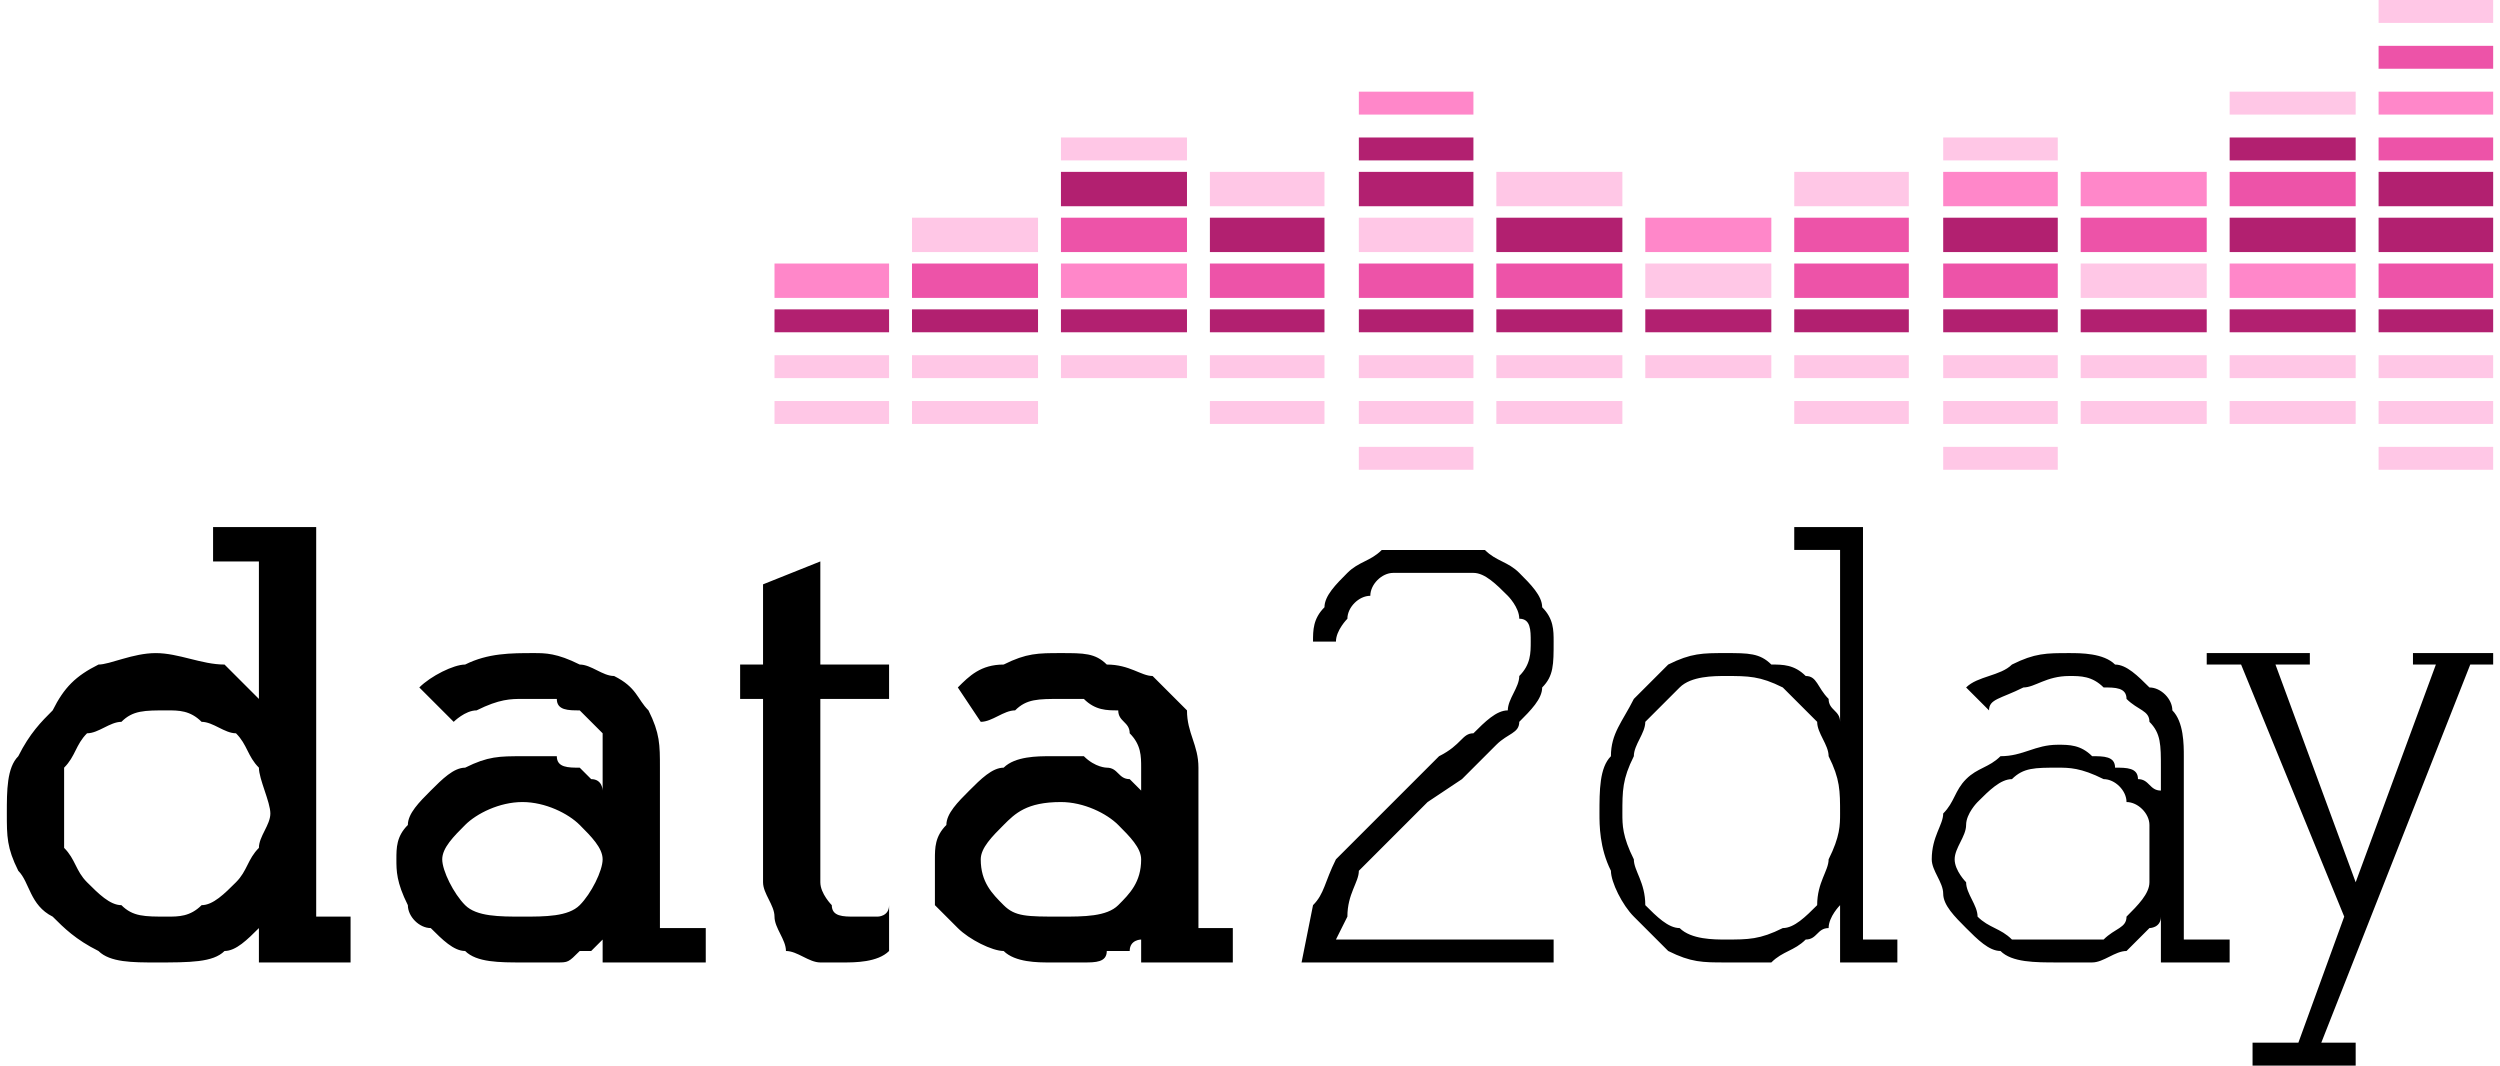
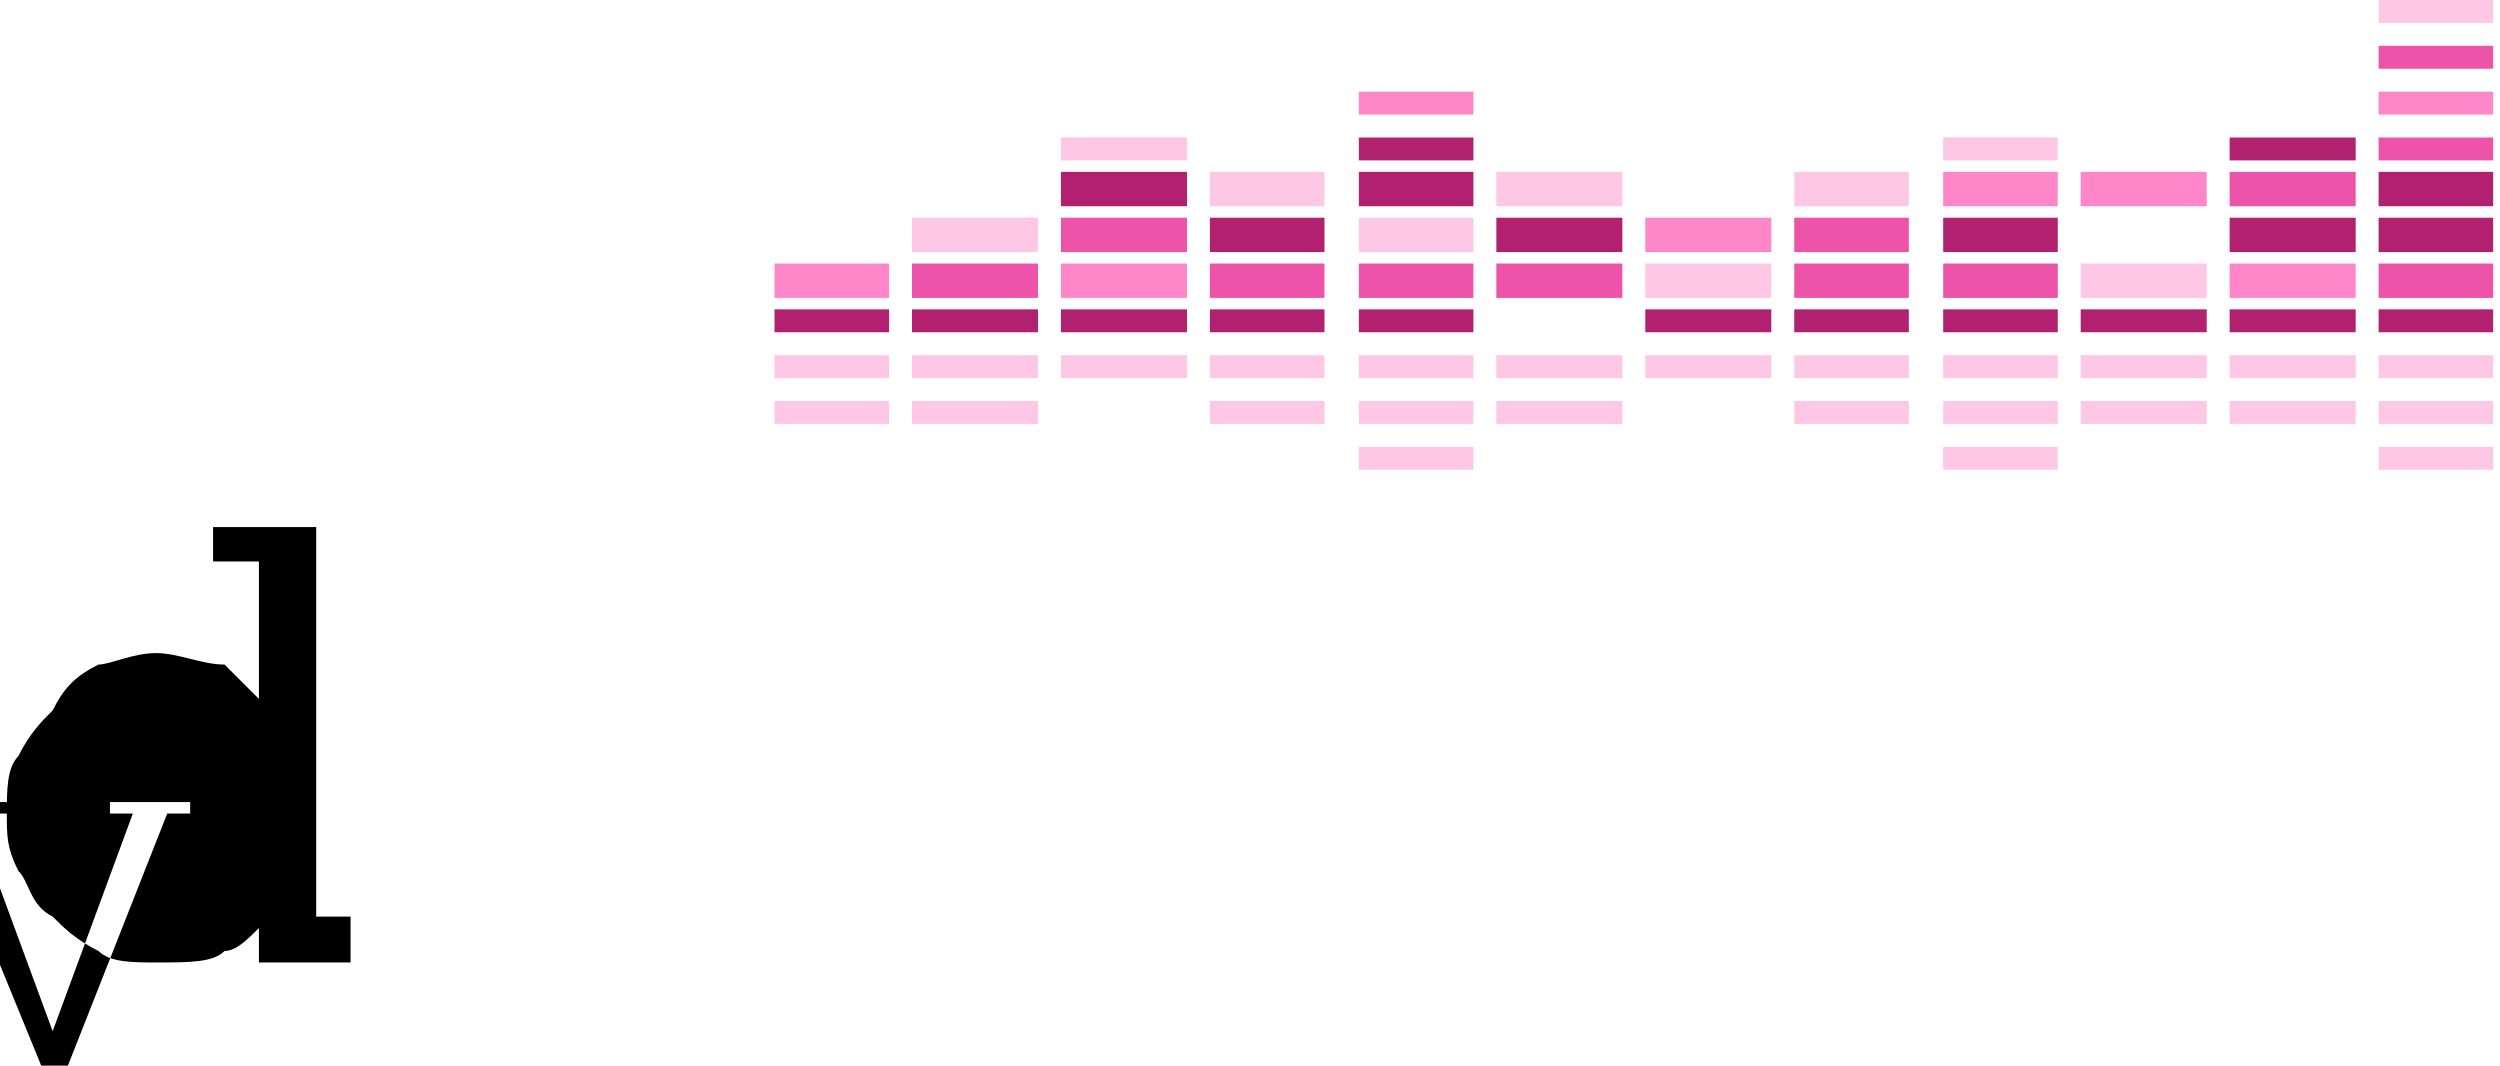
<svg xmlns="http://www.w3.org/2000/svg" xml:space="preserve" width="854px" height="364px" version="1.1" style="shape-rendering:geometricPrecision; text-rendering:geometricPrecision; image-rendering:optimizeQuality; fill-rule:evenodd; clip-rule:evenodd" viewBox="0 0 217 93">
  <defs>
    <style type="text/css">
   
    .fil4 {fill:black}
    .fil3 {fill:#B22070}
    .fil2 {fill:#ED53A8}
    .fil1 {fill:#FF87C9}
    .fil0 {fill:#FFC7E6}
   
  </style>
  </defs>
  <g id="Logo_x0020_2015">
    <g id="Ton_x0020_4">
      <polygon class="fil0" points="192,26 181,26 181,23 192,23 " />
      <polygon class="fil0" points="179,14 169,14 169,12 179,12 " />
      <polygon class="fil0" points="166,18 156,18 156,15 166,15 " />
      <polygon class="fil0" points="141,35 130,35 130,37 141,37 " />
      <polygon class="fil0" points="141,31 130,31 130,33 141,33 " />
      <polygon class="fil0" points="128,39 118,39 118,41 128,41 " />
      <polygon class="fil0" points="128,35 118,35 118,37 128,37 " />
      <polygon class="fil0" points="128,31 118,31 118,33 128,33 " />
      <polygon class="fil0" points="115,35 105,35 105,37 115,37 " />
      <polygon class="fil0" points="115,31 105,31 105,33 115,33 " />
      <polygon class="fil0" points="103,31 92,31 92,33 103,33 " />
      <polygon class="fil0" points="90,31 79,31 79,33 90,33 " />
      <polygon class="fil0" points="154,31 143,31 143,33 154,33 " />
      <polygon class="fil0" points="217,39 207,39 207,41 217,41 " />
      <polygon class="fil0" points="217,35 207,35 207,37 217,37 " />
      <polygon class="fil0" points="217,31 207,31 207,33 217,33 " />
      <polygon class="fil0" points="205,35 194,35 194,37 205,37 " />
      <polygon class="fil0" points="141,18 130,18 130,15 141,15 " />
      <polygon class="fil0" points="128,22 118,22 118,19 128,19 " />
      <polygon class="fil0" points="115,18 105,18 105,15 115,15 " />
      <polygon class="fil0" points="103,14 92,14 92,12 103,12 " />
      <polygon class="fil0" points="90,22 79,22 79,19 90,19 " />
      <polygon class="fil0" points="154,26 143,26 143,23 154,23 " />
-       <polygon class="fil0" points="205,8 205,10 194,10 194,8 " />
      <polygon class="fil0" points="217,0 217,2 207,2 207,0 " />
      <polygon class="fil0" points="205,31 194,31 194,33 205,33 " />
      <polygon class="fil0" points="192,35 181,35 181,37 192,37 " />
      <polygon class="fil0" points="192,31 181,31 181,33 192,33 " />
      <polygon class="fil0" points="179,39 169,39 169,41 179,41 " />
      <polygon class="fil0" points="179,35 169,35 169,37 179,37 " />
      <polygon class="fil0" points="179,31 169,31 169,33 179,33 " />
      <polygon class="fil0" points="166,35 156,35 156,37 166,37 " />
      <polygon class="fil0" points="166,31 156,31 156,33 166,33 " />
      <polygon class="fil0" points="77,31 67,31 67,33 77,33 " />
      <polygon class="fil0" points="90,35 79,35 79,37 90,37 " />
      <polygon class="fil0" points="77,35 67,35 67,37 77,37 " />
    </g>
    <g id="Ton_x0020_3">
      <polygon class="fil1" points="217,10 207,10 207,8 217,8 " />
      <polygon class="fil1" points="205,26 194,26 194,23 205,23 " />
      <polygon class="fil1" points="77,26 67,26 67,23 77,23 " />
      <polygon class="fil1" points="128,8 128,10 118,10 118,8 " />
      <polygon class="fil1" points="103,26 92,26 92,23 103,23 " />
      <polygon class="fil1" points="154,22 143,22 143,19 154,19 " />
      <polygon class="fil1" points="192,18 181,18 181,15 192,15 " />
      <polygon class="fil1" points="179,18 169,18 169,15 179,15 " />
    </g>
    <g id="Ton_x0020_2">
      <polygon class="fil2" points="90,26 79,26 79,23 90,23 " />
      <polygon class="fil2" points="141,23 141,26 130,26 130,23 " />
      <polygon class="fil2" points="128,26 118,26 118,23 128,23 " />
      <polygon class="fil2" points="115,26 105,26 105,23 115,23 " />
      <polygon class="fil2" points="103,22 92,22 92,19 103,19 " />
      <polygon class="fil2" points="217,4 217,6 207,6 207,4 " />
      <polygon class="fil2" points="217,14 207,14 207,12 217,12 " />
      <polygon class="fil2" points="217,23 217,26 207,26 207,23 " />
      <polygon class="fil2" points="205,18 194,18 194,15 205,15 " />
-       <polygon class="fil2" points="192,22 181,22 181,19 192,19 " />
      <polygon class="fil2" points="179,26 169,26 169,23 179,23 " />
      <polygon class="fil2" points="166,22 156,22 156,19 166,19 " />
      <polygon class="fil2" points="166,26 156,26 156,23 166,23 " />
    </g>
    <g id="Ton_x0020_1">
      <polygon class="fil3" points="217,18 207,18 207,15 217,15 " />
      <polygon class="fil3" points="217,22 207,22 207,19 217,19 " />
      <polygon class="fil3" points="205,14 194,14 194,12 205,12 " />
      <polygon class="fil3" points="205,22 194,22 194,19 205,19 " />
      <polygon class="fil3" points="179,22 169,22 169,19 179,19 " />
      <polygon class="fil3" points="77,27 67,27 67,29 77,29 " />
-       <polygon class="fil3" points="141,29 141,27 130,27 130,29 " />
      <polygon class="fil3" points="128,27 118,27 118,29 128,29 " />
      <polygon class="fil3" points="115,27 105,27 105,29 115,29 " />
      <polygon class="fil3" points="103,27 92,27 92,29 103,29 " />
      <polygon class="fil3" points="90,27 79,27 79,29 90,29 " />
      <polygon class="fil3" points="154,27 143,27 143,29 154,29 " />
      <polygon class="fil3" points="217,29 217,27 207,27 207,29 " />
      <polygon class="fil3" points="205,27 194,27 194,29 205,29 " />
      <polygon class="fil3" points="192,27 181,27 181,29 192,29 " />
      <polygon class="fil3" points="179,27 169,27 169,29 179,29 " />
      <polygon class="fil3" points="166,27 156,27 156,29 166,29 " />
      <polygon class="fil3" points="141,22 130,22 130,19 141,19 " />
      <polygon class="fil3" points="128,14 118,14 118,12 128,12 " />
      <polygon class="fil3" points="128,18 118,18 118,15 128,15 " />
      <polygon class="fil3" points="115,22 105,22 105,19 115,19 " />
      <polygon class="fil3" points="103,18 92,18 92,15 103,15 " />
    </g>
-     <path class="fil4" d="M0 71l0 0c0,2 0,3 1,5 1,1 1,3 3,4 1,1 2,2 4,3 1,1 3,1 5,1 3,0 5,0 6,-1 1,0 2,-1 3,-2l0 3 8 0 0 -4 -3 0 0 -34 -9 0 0 3 4 0 0 12c-1,-1 -2,-2 -3,-3 -2,0 -4,-1 -6,-1 -2,0 -4,1 -5,1 -2,1 -3,2 -4,4 -1,1 -2,2 -3,4 -1,1 -1,3 -1,5zm201 -13l-3 0 7 19 7 -19 -2 0 0 -1 7 0 0 1 -2 0 -13 33 3 0 0 2 -9 0 0 -2 4 0 4 -11 -9 -22 -3 0 0 -1 9 0 0 1zm-31 17c0,1 1,2 1,2 0,1 1,2 1,3 1,1 2,1 3,2 1,0 2,0 4,0 1,0 2,0 4,0 1,-1 2,-1 2,-2 1,-1 2,-2 2,-3 0,0 0,-1 0,-2 0,-1 0,-2 0,-3 0,-1 -1,-2 -2,-2 0,-1 -1,-2 -2,-2 -2,-1 -3,-1 -4,-1 -2,0 -3,0 -4,1 -1,0 -2,1 -3,2 0,0 -1,1 -1,2 0,1 -1,2 -1,3zm10 -16c-2,0 -3,1 -4,1 -2,1 -3,1 -3,2l-2 -2c1,-1 3,-1 4,-2 2,-1 3,-1 5,-1 1,0 3,0 4,1 1,0 2,1 3,2 1,0 2,1 2,2 1,1 1,3 1,4l0 16 4 0 0 2 -6 0 0 -4c0,1 -1,1 -1,1 -1,1 -1,1 -2,2 -1,0 -2,1 -3,1 -1,0 -2,0 -3,0 -2,0 -4,0 -5,-1 -1,0 -2,-1 -3,-2 -1,-1 -2,-2 -2,-3 0,-1 -1,-2 -1,-3 0,-2 1,-3 1,-4 1,-1 1,-2 2,-3 1,-1 2,-1 3,-2 2,0 3,-1 5,-1 1,0 2,0 3,1 1,0 2,0 2,1 1,0 2,0 2,1 1,0 1,1 2,1l0 -2c0,-2 0,-3 -1,-4 0,-1 -1,-1 -2,-2 0,-1 -1,-1 -2,-1 -1,-1 -2,-1 -3,-1zm-20 12c0,-2 0,-3 -1,-5 0,-1 -1,-2 -1,-3 -1,-1 -2,-2 -3,-3 -2,-1 -3,-1 -5,-1 -1,0 -3,0 -4,1 -1,1 -2,2 -3,3 0,1 -1,2 -1,3 -1,2 -1,3 -1,5 0,1 0,2 1,4 0,1 1,2 1,4 1,1 2,2 3,2 1,1 3,1 4,1 2,0 3,0 5,-1 1,0 2,-1 3,-2 0,-2 1,-3 1,-4 1,-2 1,-3 1,-4zm5 11l0 2 -5 0 0 -5c0,0 -1,1 -1,2 -1,0 -1,1 -2,1 -1,1 -2,1 -3,2 -1,0 -2,0 -4,0 -2,0 -3,0 -5,-1 -1,-1 -2,-2 -3,-3 -1,-1 -2,-3 -2,-4 -1,-2 -1,-4 -1,-5 0,-2 0,-4 1,-5 0,-2 1,-3 2,-5 1,-1 2,-2 3,-3 2,-1 3,-1 5,-1 2,0 3,0 4,1 1,0 2,0 3,1 1,0 1,1 2,2 0,1 1,1 1,2l0 -15 -4 0 0 -2 6 0 0 36 3 0zm-51 -26c0,-1 0,-2 1,-3 0,-1 1,-2 2,-3 1,-1 2,-1 3,-2 1,0 3,0 4,0 2,0 4,0 5,0 1,1 2,1 3,2 1,1 2,2 2,3 1,1 1,2 1,3 0,2 0,3 -1,4 0,1 -1,2 -2,3 0,1 -1,1 -2,2 -1,1 -2,2 -3,3l-3 2c-1,1 -2,2 -3,3 -1,1 -2,2 -3,3 0,1 -1,2 -1,4l-1 2 19 0 0 2 -22 0 1 -5c1,-1 1,-2 2,-4 1,-1 2,-2 3,-3 1,-1 2,-2 3,-3 1,-1 2,-2 3,-3 2,-1 2,-2 3,-2 1,-1 2,-2 3,-2 0,-1 1,-2 1,-3 1,-1 1,-2 1,-3 0,-1 0,-2 -1,-2 0,-1 -1,-2 -1,-2 -1,-1 -2,-2 -3,-2 -1,0 -2,0 -4,0 -1,0 -2,0 -3,0 -1,0 -2,1 -2,2 -1,0 -2,1 -2,2 0,0 -1,1 -1,2l-2 0zm-29 19c0,2 1,3 2,4 1,1 2,1 5,1 2,0 4,0 5,-1 1,-1 2,-2 2,-4 0,-1 -1,-2 -2,-3 -1,-1 -3,-2 -5,-2 -3,0 -4,1 -5,2 -1,1 -2,2 -2,3zm7 -14c-2,0 -3,0 -4,1 -1,0 -2,1 -3,1l-2 -3c1,-1 2,-2 4,-2 2,-1 3,-1 5,-1 2,0 3,0 4,1 2,0 3,1 4,1 1,1 2,2 3,3 0,2 1,3 1,5l0 14 3 0 0 3 -8 0 0 -2c0,0 -1,0 -1,1 -1,0 -1,0 -2,0 0,1 -1,1 -2,1 0,0 -1,0 -3,0 -1,0 -3,0 -4,-1 -1,0 -3,-1 -4,-2 0,0 -1,-1 -2,-2 0,-1 0,-3 0,-4 0,-1 0,-2 1,-3 0,-1 1,-2 2,-3 1,-1 2,-2 3,-2 1,-1 3,-1 4,-1 2,0 2,0 3,0 1,1 2,1 2,1 1,0 1,1 2,1 0,0 1,1 1,1l0 -2c0,-1 0,-2 -1,-3 0,-1 -1,-1 -1,-2 -1,0 -2,0 -3,-1 -1,0 -1,0 -2,0zm-18 19c1,0 1,0 2,0 0,0 1,0 1,-1l0 4c-1,1 -3,1 -4,1 -1,0 -2,0 -2,0 -1,0 -2,-1 -3,-1 0,-1 -1,-2 -1,-3 0,-1 -1,-2 -1,-3l0 -16 -2 0 0 -3 2 0 0 -7 5 -2 0 9 6 0 0 3 -6 0 0 16c0,1 1,2 1,2 0,1 1,1 2,1zm-36 -5c0,1 1,3 2,4 1,1 3,1 5,1 2,0 4,0 5,-1 1,-1 2,-3 2,-4 0,-1 -1,-2 -2,-3 -1,-1 -3,-2 -5,-2 -2,0 -4,1 -5,2 -1,1 -2,2 -2,3zm7 -14c-1,0 -2,0 -4,1 -1,0 -2,1 -2,1l-3 -3c1,-1 3,-2 4,-2 2,-1 4,-1 6,-1 1,0 2,0 4,1 1,0 2,1 3,1 2,1 2,2 3,3 1,2 1,3 1,5l0 14 4 0 0 3 -9 0 0 -2c0,0 0,0 -1,1 0,0 -1,0 -1,0 -1,1 -1,1 -2,1 -1,0 -2,0 -3,0 -2,0 -4,0 -5,-1 -1,0 -2,-1 -3,-2 -1,0 -2,-1 -2,-2 -1,-2 -1,-3 -1,-4 0,-1 0,-2 1,-3 0,-1 1,-2 2,-3 1,-1 2,-2 3,-2 2,-1 3,-1 5,-1 1,0 2,0 3,0 0,1 1,1 2,1 0,0 1,1 1,1 1,0 1,1 1,1l0 -2c0,-1 0,-2 0,-3 -1,-1 -1,-1 -2,-2 -1,0 -2,0 -2,-1 -1,0 -2,0 -3,0zm-40 10c0,1 0,2 0,3 1,1 1,2 2,3 1,1 2,2 3,2 1,1 2,1 4,1 1,0 2,0 3,-1 1,0 2,-1 3,-2 1,-1 1,-2 2,-3 0,-1 1,-2 1,-3 0,-1 -1,-3 -1,-4 -1,-1 -1,-2 -2,-3 -1,0 -2,-1 -3,-1 -1,-1 -2,-1 -3,-1 -2,0 -3,0 -4,1 -1,0 -2,1 -3,1 -1,1 -1,2 -2,3 0,1 0,3 0,4z" />
+     <path class="fil4" d="M0 71l0 0c0,2 0,3 1,5 1,1 1,3 3,4 1,1 2,2 4,3 1,1 3,1 5,1 3,0 5,0 6,-1 1,0 2,-1 3,-2l0 3 8 0 0 -4 -3 0 0 -34 -9 0 0 3 4 0 0 12c-1,-1 -2,-2 -3,-3 -2,0 -4,-1 -6,-1 -2,0 -4,1 -5,1 -2,1 -3,2 -4,4 -1,1 -2,2 -3,4 -1,1 -1,3 -1,5zl-3 0 7 19 7 -19 -2 0 0 -1 7 0 0 1 -2 0 -13 33 3 0 0 2 -9 0 0 -2 4 0 4 -11 -9 -22 -3 0 0 -1 9 0 0 1zm-31 17c0,1 1,2 1,2 0,1 1,2 1,3 1,1 2,1 3,2 1,0 2,0 4,0 1,0 2,0 4,0 1,-1 2,-1 2,-2 1,-1 2,-2 2,-3 0,0 0,-1 0,-2 0,-1 0,-2 0,-3 0,-1 -1,-2 -2,-2 0,-1 -1,-2 -2,-2 -2,-1 -3,-1 -4,-1 -2,0 -3,0 -4,1 -1,0 -2,1 -3,2 0,0 -1,1 -1,2 0,1 -1,2 -1,3zm10 -16c-2,0 -3,1 -4,1 -2,1 -3,1 -3,2l-2 -2c1,-1 3,-1 4,-2 2,-1 3,-1 5,-1 1,0 3,0 4,1 1,0 2,1 3,2 1,0 2,1 2,2 1,1 1,3 1,4l0 16 4 0 0 2 -6 0 0 -4c0,1 -1,1 -1,1 -1,1 -1,1 -2,2 -1,0 -2,1 -3,1 -1,0 -2,0 -3,0 -2,0 -4,0 -5,-1 -1,0 -2,-1 -3,-2 -1,-1 -2,-2 -2,-3 0,-1 -1,-2 -1,-3 0,-2 1,-3 1,-4 1,-1 1,-2 2,-3 1,-1 2,-1 3,-2 2,0 3,-1 5,-1 1,0 2,0 3,1 1,0 2,0 2,1 1,0 2,0 2,1 1,0 1,1 2,1l0 -2c0,-2 0,-3 -1,-4 0,-1 -1,-1 -2,-2 0,-1 -1,-1 -2,-1 -1,-1 -2,-1 -3,-1zm-20 12c0,-2 0,-3 -1,-5 0,-1 -1,-2 -1,-3 -1,-1 -2,-2 -3,-3 -2,-1 -3,-1 -5,-1 -1,0 -3,0 -4,1 -1,1 -2,2 -3,3 0,1 -1,2 -1,3 -1,2 -1,3 -1,5 0,1 0,2 1,4 0,1 1,2 1,4 1,1 2,2 3,2 1,1 3,1 4,1 2,0 3,0 5,-1 1,0 2,-1 3,-2 0,-2 1,-3 1,-4 1,-2 1,-3 1,-4zm5 11l0 2 -5 0 0 -5c0,0 -1,1 -1,2 -1,0 -1,1 -2,1 -1,1 -2,1 -3,2 -1,0 -2,0 -4,0 -2,0 -3,0 -5,-1 -1,-1 -2,-2 -3,-3 -1,-1 -2,-3 -2,-4 -1,-2 -1,-4 -1,-5 0,-2 0,-4 1,-5 0,-2 1,-3 2,-5 1,-1 2,-2 3,-3 2,-1 3,-1 5,-1 2,0 3,0 4,1 1,0 2,0 3,1 1,0 1,1 2,2 0,1 1,1 1,2l0 -15 -4 0 0 -2 6 0 0 36 3 0zm-51 -26c0,-1 0,-2 1,-3 0,-1 1,-2 2,-3 1,-1 2,-1 3,-2 1,0 3,0 4,0 2,0 4,0 5,0 1,1 2,1 3,2 1,1 2,2 2,3 1,1 1,2 1,3 0,2 0,3 -1,4 0,1 -1,2 -2,3 0,1 -1,1 -2,2 -1,1 -2,2 -3,3l-3 2c-1,1 -2,2 -3,3 -1,1 -2,2 -3,3 0,1 -1,2 -1,4l-1 2 19 0 0 2 -22 0 1 -5c1,-1 1,-2 2,-4 1,-1 2,-2 3,-3 1,-1 2,-2 3,-3 1,-1 2,-2 3,-3 2,-1 2,-2 3,-2 1,-1 2,-2 3,-2 0,-1 1,-2 1,-3 1,-1 1,-2 1,-3 0,-1 0,-2 -1,-2 0,-1 -1,-2 -1,-2 -1,-1 -2,-2 -3,-2 -1,0 -2,0 -4,0 -1,0 -2,0 -3,0 -1,0 -2,1 -2,2 -1,0 -2,1 -2,2 0,0 -1,1 -1,2l-2 0zm-29 19c0,2 1,3 2,4 1,1 2,1 5,1 2,0 4,0 5,-1 1,-1 2,-2 2,-4 0,-1 -1,-2 -2,-3 -1,-1 -3,-2 -5,-2 -3,0 -4,1 -5,2 -1,1 -2,2 -2,3zm7 -14c-2,0 -3,0 -4,1 -1,0 -2,1 -3,1l-2 -3c1,-1 2,-2 4,-2 2,-1 3,-1 5,-1 2,0 3,0 4,1 2,0 3,1 4,1 1,1 2,2 3,3 0,2 1,3 1,5l0 14 3 0 0 3 -8 0 0 -2c0,0 -1,0 -1,1 -1,0 -1,0 -2,0 0,1 -1,1 -2,1 0,0 -1,0 -3,0 -1,0 -3,0 -4,-1 -1,0 -3,-1 -4,-2 0,0 -1,-1 -2,-2 0,-1 0,-3 0,-4 0,-1 0,-2 1,-3 0,-1 1,-2 2,-3 1,-1 2,-2 3,-2 1,-1 3,-1 4,-1 2,0 2,0 3,0 1,1 2,1 2,1 1,0 1,1 2,1 0,0 1,1 1,1l0 -2c0,-1 0,-2 -1,-3 0,-1 -1,-1 -1,-2 -1,0 -2,0 -3,-1 -1,0 -1,0 -2,0zm-18 19c1,0 1,0 2,0 0,0 1,0 1,-1l0 4c-1,1 -3,1 -4,1 -1,0 -2,0 -2,0 -1,0 -2,-1 -3,-1 0,-1 -1,-2 -1,-3 0,-1 -1,-2 -1,-3l0 -16 -2 0 0 -3 2 0 0 -7 5 -2 0 9 6 0 0 3 -6 0 0 16c0,1 1,2 1,2 0,1 1,1 2,1zm-36 -5c0,1 1,3 2,4 1,1 3,1 5,1 2,0 4,0 5,-1 1,-1 2,-3 2,-4 0,-1 -1,-2 -2,-3 -1,-1 -3,-2 -5,-2 -2,0 -4,1 -5,2 -1,1 -2,2 -2,3zm7 -14c-1,0 -2,0 -4,1 -1,0 -2,1 -2,1l-3 -3c1,-1 3,-2 4,-2 2,-1 4,-1 6,-1 1,0 2,0 4,1 1,0 2,1 3,1 2,1 2,2 3,3 1,2 1,3 1,5l0 14 4 0 0 3 -9 0 0 -2c0,0 0,0 -1,1 0,0 -1,0 -1,0 -1,1 -1,1 -2,1 -1,0 -2,0 -3,0 -2,0 -4,0 -5,-1 -1,0 -2,-1 -3,-2 -1,0 -2,-1 -2,-2 -1,-2 -1,-3 -1,-4 0,-1 0,-2 1,-3 0,-1 1,-2 2,-3 1,-1 2,-2 3,-2 2,-1 3,-1 5,-1 1,0 2,0 3,0 0,1 1,1 2,1 0,0 1,1 1,1 1,0 1,1 1,1l0 -2c0,-1 0,-2 0,-3 -1,-1 -1,-1 -2,-2 -1,0 -2,0 -2,-1 -1,0 -2,0 -3,0zm-40 10c0,1 0,2 0,3 1,1 1,2 2,3 1,1 2,2 3,2 1,1 2,1 4,1 1,0 2,0 3,-1 1,0 2,-1 3,-2 1,-1 1,-2 2,-3 0,-1 1,-2 1,-3 0,-1 -1,-3 -1,-4 -1,-1 -1,-2 -2,-3 -1,0 -2,-1 -3,-1 -1,-1 -2,-1 -3,-1 -2,0 -3,0 -4,1 -1,0 -2,1 -3,1 -1,1 -1,2 -2,3 0,1 0,3 0,4z" />
  </g>
</svg>